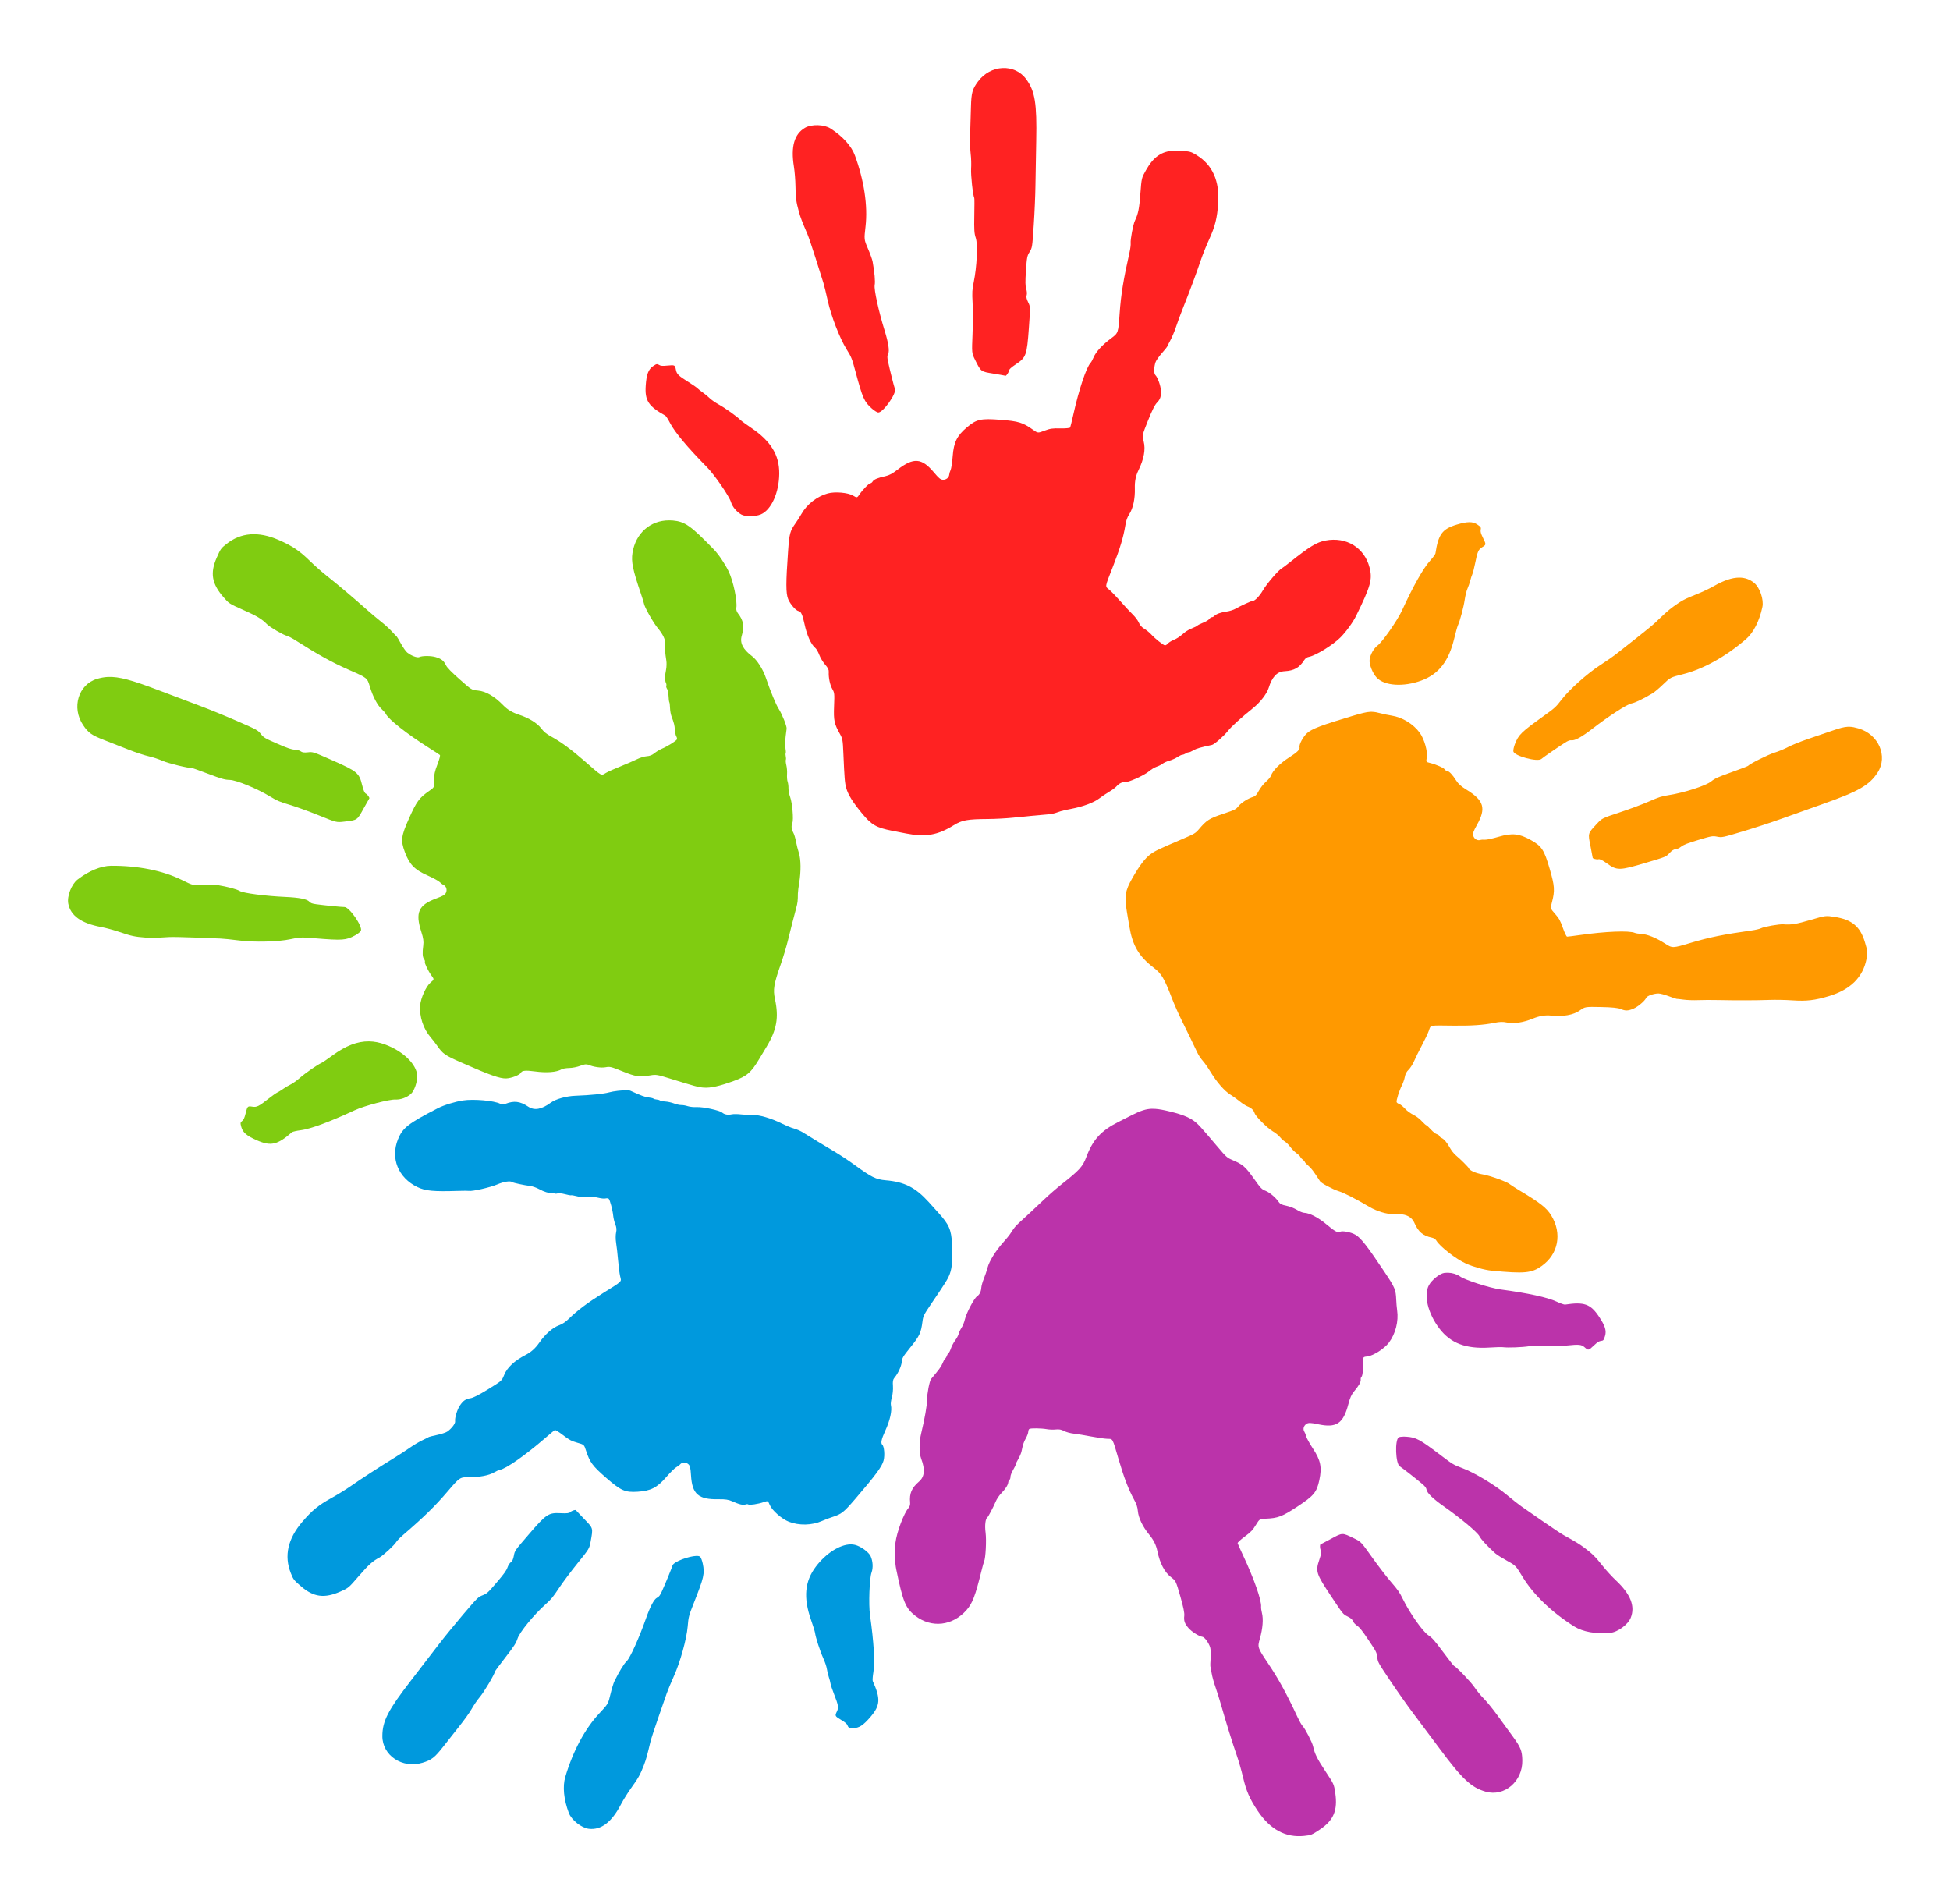
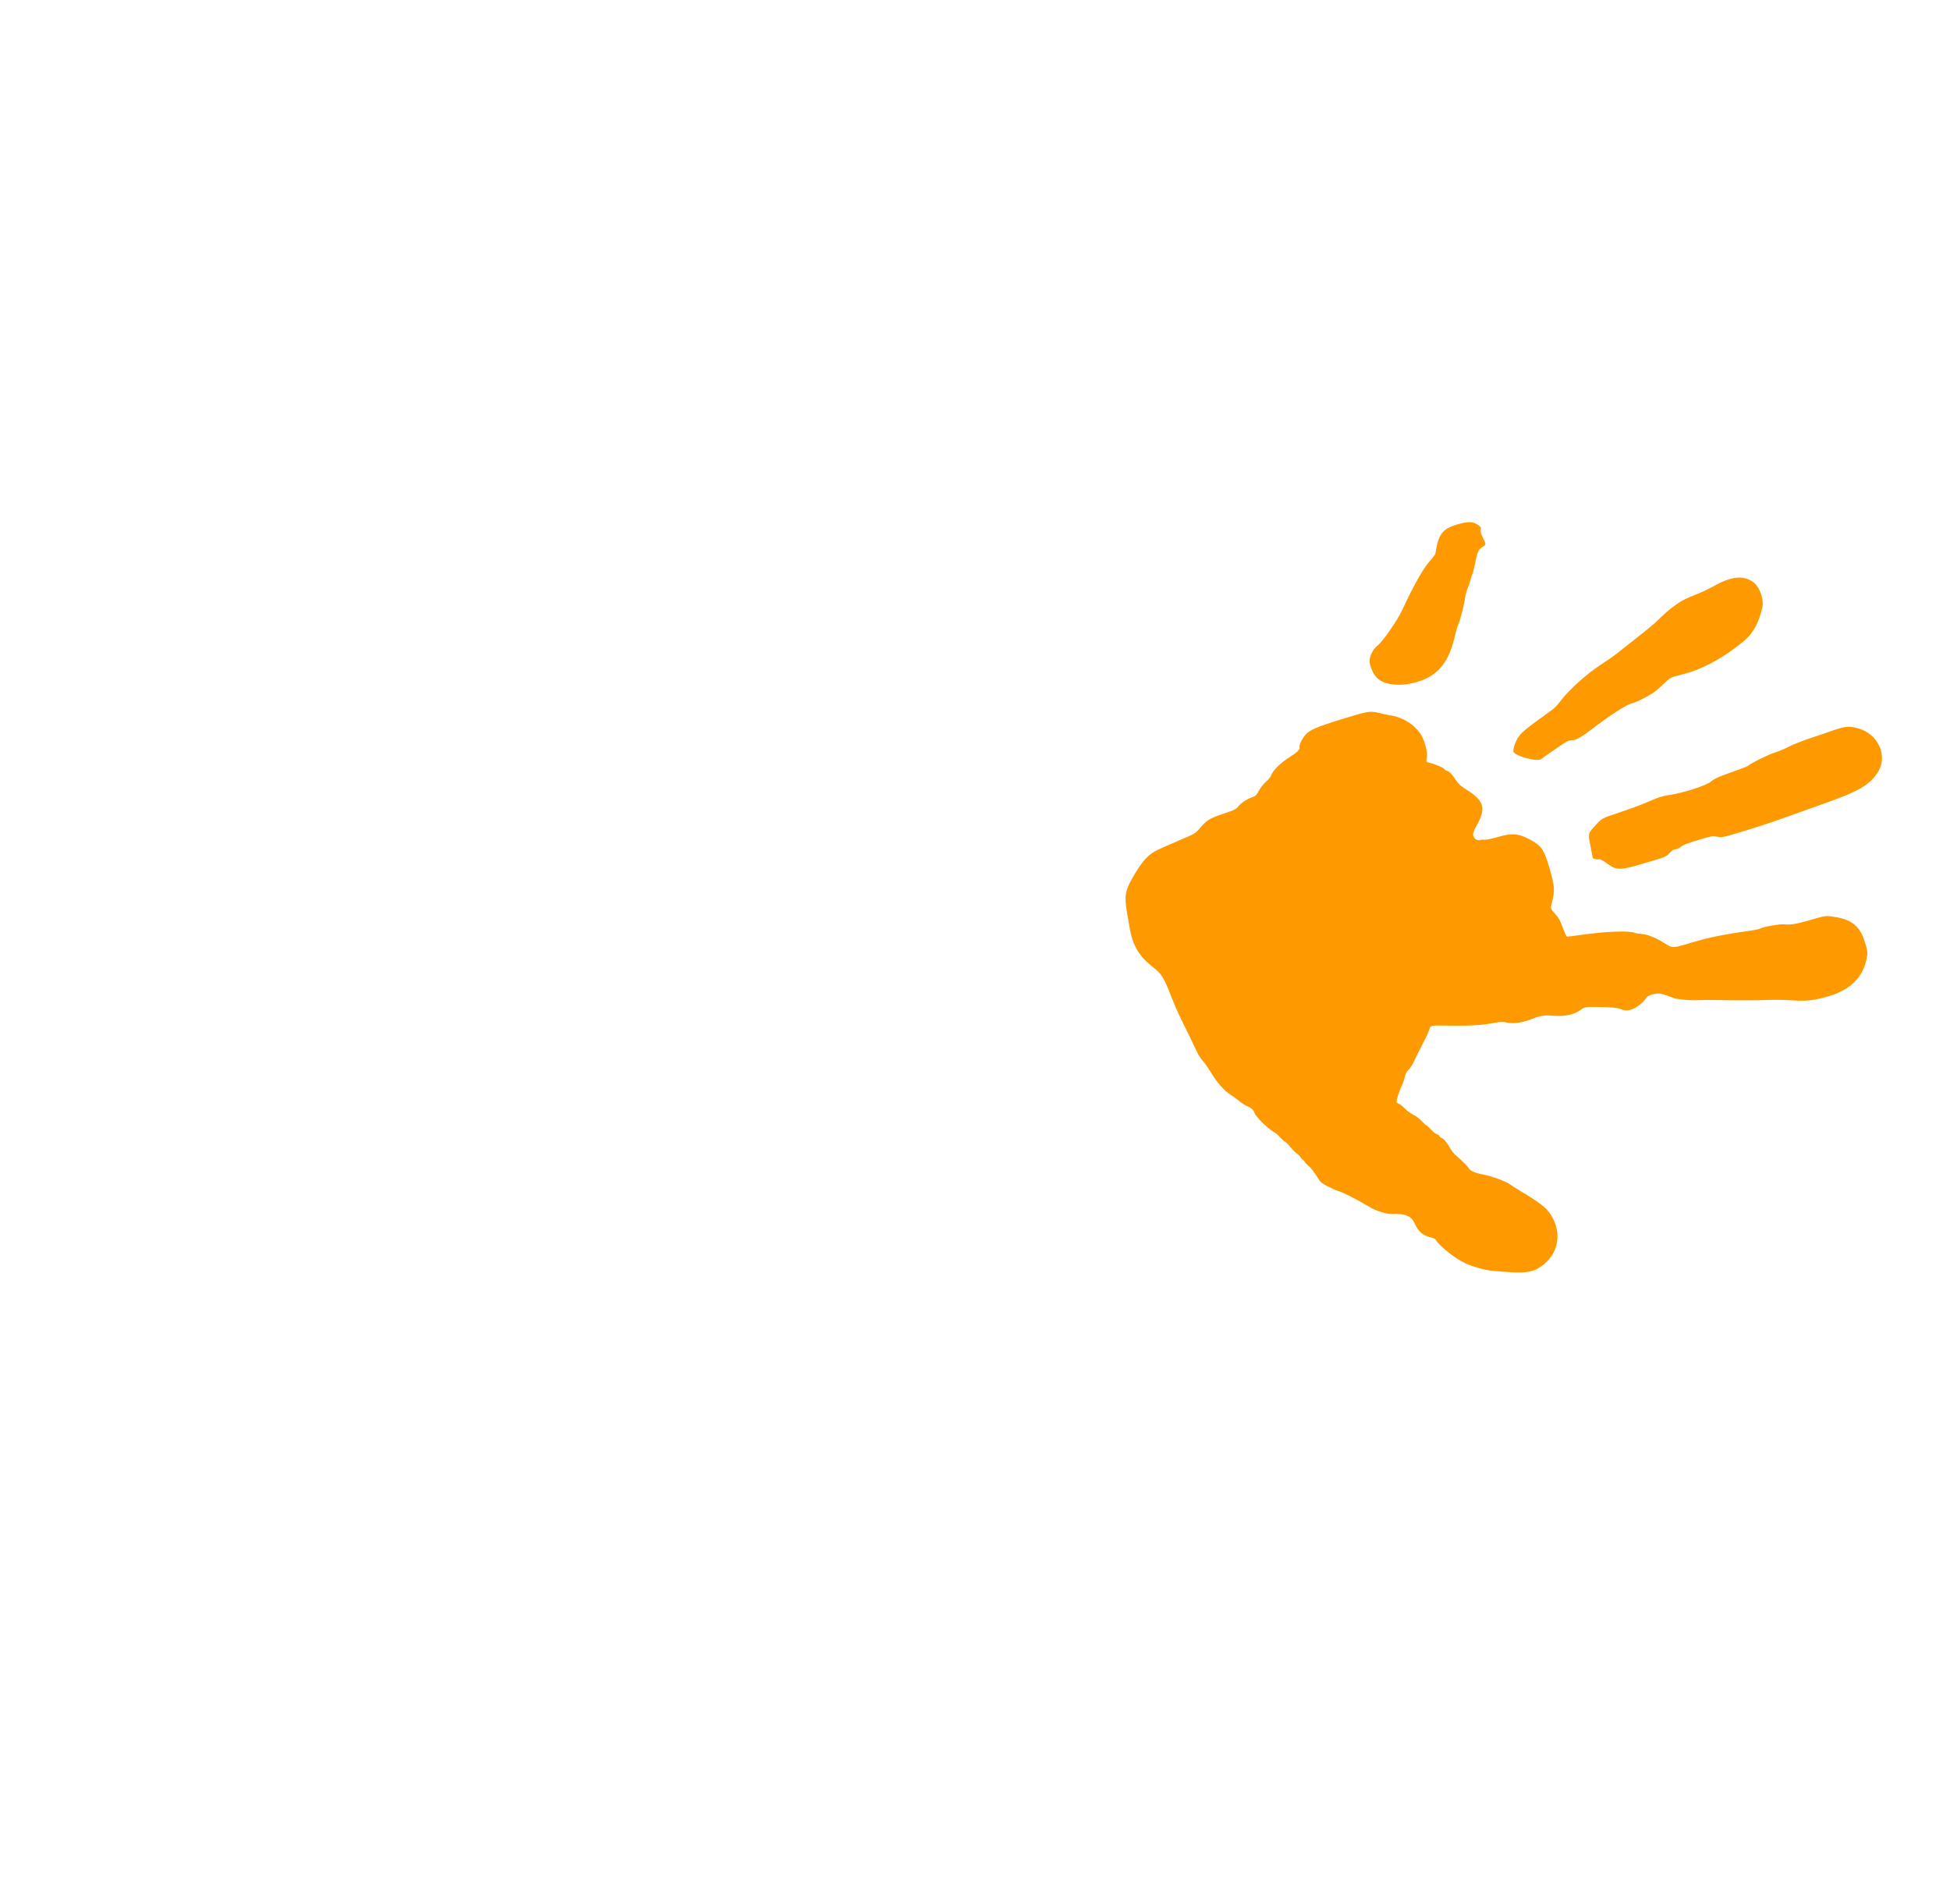
<svg xmlns="http://www.w3.org/2000/svg" xmlns:ns1="http://www.inkscape.org/namespaces/inkscape" xmlns:ns2="http://sodipodi.sourceforge.net/DTD/sodipodi-0.dtd" width="860" height="839.787" id="svg4164" version="1.1" ns1:version="0.48.2 r9819" ns2:docname="logo mans color.svg">
  <defs id="defs4166" />
  <ns2:namedview id="base" pagecolor="#ffffff" bordercolor="#666666" borderopacity="1.0" ns1:pageopacity="0.0" ns1:pageshadow="2" ns1:zoom="0.35" ns1:cx="-427.85715" ns1:cy="329.45456" ns1:document-units="px" ns1:current-layer="layer1" showgrid="false" fit-margin-top="30" fit-margin-left="30" fit-margin-right="30" fit-margin-bottom="30" ns1:window-width="1600" ns1:window-height="848" ns1:window-x="-8" ns1:window-y="-8" ns1:window-maximized="1" />
  <g ns1:groupmode="layer" id="layer1" ns1:label="color" ns2:insensitive="true">
    <g id="g3829" transform="translate(32.852,54.387)">
-       <path id="path3054" d="m 409.25,-24.375 c -3.981,0.198 -8.021,2.207 -10.781,5.938 -2.481,3.354 -2.931,4.97 -3.094,11.062 -0.077,2.871 -0.233,8.053 -0.344,11.5 -0.11,3.447 -0.011,7.681 0.219,9.406 0.23,1.725 0.308,4.642 0.188,6.469 -0.187,2.824 0.798,11.798 1.406,12.969 0.093,0.178 0.079,3.683 0,7.781 -0.121,6.3 -0.014,7.818 0.656,9.812 0.943,2.808 0.481,12.796 -0.906,19.469 -0.673,3.238 -0.76,4.562 -0.5,9.188 0.167,2.97 0.156,9.157 -0.031,13.75 -0.341,8.351 -0.351,8.377 1.156,11.406 2.627,5.28 2.437,5.086 8.219,6.031 2.78,0.455 5.056,0.87 5.094,0.906 0.29,0.275 1.48,-1.351 1.531,-2.094 0.045,-0.662 0.945,-1.509 3.094,-2.938 4.555,-3.027 4.891,-3.979 5.75,-15.969 0.673,-9.392 0.67,-9.403 -0.312,-11.406 -0.704,-1.435 -0.901,-2.302 -0.656,-3.062 0.201,-0.625 0.135,-1.767 -0.188,-2.781 -0.42,-1.32 -0.46,-3.195 -0.125,-8.094 0.411,-6.015 0.53,-6.504 1.625,-8.281 1.147,-1.862 1.154,-2.039 1.812,-11.781 0.367,-5.432 0.698,-13.264 0.75,-17.406 0.052,-4.142 0.212,-12.986 0.344,-19.656 0.329,-16.68 -0.522,-22.007 -4.438,-27.344 -2.543,-3.466 -6.488,-5.073 -10.469,-4.875 z M 327.844,0.812 c -2.112,-0.059 -4.246,0.335 -5.656,1.156 -4.729,2.756 -6.323,8.288 -4.906,17.094 0.347,2.157 0.657,6.022 0.688,8.562 0.062,5.182 0.327,7.117 1.5,11.312 0.754,2.694 1.384,4.344 3.812,10 0.51,1.187 2.145,6.009 3.625,10.719 1.481,4.71 2.995,9.509 3.375,10.688 0.38,1.178 1.254,4.8 1.969,8.062 1.431,6.531 5.266,16.423 8.188,21.125 2.22,3.574 2.424,4.074 4,9.938 3.189,11.864 3.829,13.28 7.188,16.281 1.047,0.936 2.321,1.747 2.812,1.781 2.091,0.151 8.146,-8.308 7.406,-10.344 -0.451,-1.242 -2.278,-8.493 -3.031,-12.031 -0.408,-1.918 -0.405,-2.654 0.031,-3.469 0.679,-1.269 0.144,-4.807 -1.562,-10.312 -2.636,-8.502 -4.729,-18.116 -4.375,-20.031 C 353.21,69.702 352.866,65.831 352,61 c -0.167,-0.933 -1.102,-3.529 -2.062,-5.75 -1.747,-4.038 -1.715,-4.043 -1.062,-9.781 1.044,-9.184 -0.642,-20.271 -4.688,-31.312 -1.522,-4.153 -5.42,-8.471 -10.75,-11.875 -1.41,-0.901 -3.481,-1.41 -5.594,-1.469 z m 157.312,11.219 c -5.687,0.205 -9.288,2.751 -12.594,8.625 -1.928,3.424 -1.955,3.408 -2.469,10.281 -0.495,6.618 -0.946,8.944 -2.406,12 -0.802,1.679 -2.068,8.378 -1.875,9.969 0.074,0.612 -0.155,2.455 -0.531,4.125 -2.681,11.891 -3.774,18.596 -4.344,26.875 -0.588,8.556 -0.581,8.574 -3.781,10.938 -3.762,2.777 -6.624,5.854 -7.688,8.344 -0.419,0.981 -0.991,2.072 -1.312,2.406 -1.892,1.967 -5.184,11.81 -7.656,22.938 -0.629,2.832 -1.26,5.343 -1.375,5.594 -0.127,0.276 -1.798,0.454 -4.25,0.406 -3.422,-0.066 -4.548,0.056 -7.031,1 -2.948,1.121 -2.932,1.156 -5.125,-0.406 -4.423,-3.152 -6.353,-3.764 -14.281,-4.375 -8.739,-0.674 -10.614,-0.262 -14.844,3.312 -4.42,3.735 -5.814,6.597 -6.281,12.75 -0.209,2.752 -0.631,5.498 -0.938,6.125 -0.306,0.627 -0.561,1.517 -0.594,2 -0.09,1.318 -1.391,2.352 -2.844,2.25 -1.049,-0.074 -1.759,-0.697 -3.938,-3.281 -5.367,-6.366 -8.946,-6.63 -16.031,-1.156 -2.263,1.749 -3.662,2.506 -5.375,2.875 -3.267,0.703 -4.999,1.403 -5.562,2.312 -0.268,0.433 -0.685,0.801 -0.969,0.781 -0.595,-0.042 -3.393,2.784 -4.812,4.875 -1.111,1.637 -1.135,1.63 -2.875,0.594 -2.248,-1.339 -7.961,-1.841 -11.156,-0.969 -4.692,1.281 -9.202,4.783 -11.594,9.031 -0.624,1.108 -1.781,2.934 -2.562,4.031 -2.522,3.539 -2.797,4.628 -3.344,12.344 -0.994,14.04 -1.008,18.628 0.031,21.219 0.875,2.181 3.529,5.202 4.656,5.281 0.969,0.068 1.704,1.673 2.531,5.594 1.062,5.035 2.902,9.123 4.812,10.688 0.465,0.381 1.247,1.73 1.719,3 0.472,1.27 1.616,3.196 2.562,4.281 1.294,1.484 1.691,2.29 1.625,3.25 -0.163,2.378 0.541,5.775 1.562,7.531 0.966,1.661 0.996,2.012 0.781,7.562 -0.247,6.397 0.077,7.786 2.594,12.281 1.145,2.046 1.256,2.667 1.5,8.312 0.5,11.579 0.63,13.222 1.281,15.562 0.804,2.891 2.942,6.327 7.062,11.281 4.104,4.934 6.181,6.161 13.156,7.531 2.775,0.545 5.608,1.087 6.281,1.219 8.46,1.661 13.824,0.726 20.844,-3.625 3.728,-2.311 5.907,-2.706 15.375,-2.781 3.073,-0.025 7.844,-0.278 10.594,-0.562 5.87,-0.607 10.979,-1.093 14.844,-1.406 2.615,-0.212 3.308,-0.368 6.438,-1.469 0.699,-0.246 2.835,-0.715 4.719,-1.062 4.976,-0.918 9.928,-2.766 12.25,-4.562 1.115,-0.863 3.054,-2.182 4.312,-2.906 1.258,-0.724 2.752,-1.813 3.281,-2.406 1.207,-1.354 2.499,-1.986 3.906,-1.906 1.548,0.088 8.317,-2.972 10.406,-4.719 0.965,-0.807 2.478,-1.751 3.406,-2.062 0.928,-0.312 2.12,-0.895 2.625,-1.312 0.505,-0.418 1.828,-1.024 2.969,-1.344 1.141,-0.32 2.799,-1.052 3.656,-1.625 0.857,-0.573 1.806,-1.015 2.125,-1 0.319,0.015 0.975,-0.257 1.438,-0.562 0.463,-0.306 1.057,-0.52 1.344,-0.5 0.286,0.02 1.221,-0.392 2.094,-0.906 1.338,-0.788 2.978,-1.26 8.188,-2.375 1.038,-0.222 5.397,-4.06 7.031,-6.188 1.452,-1.891 5.893,-5.901 11.125,-10.094 3.067,-2.458 6.03,-6.277 6.812,-8.812 1.512,-4.902 3.695,-7.232 7,-7.406 4.247,-0.224 6.591,-1.555 8.719,-4.938 0.453,-0.72 1.245,-1.249 1.969,-1.375 2.993,-0.52 10.719,-5.269 14.031,-8.625 2.543,-2.577 5.507,-6.708 6.875,-9.5 6.435,-13.136 7.259,-16.077 5.906,-21.312 -2.264,-8.763 -10.247,-13.644 -19.438,-11.875 -3.87,0.745 -6.856,2.547 -15.688,9.562 -1.644,1.306 -3.218,2.505 -3.531,2.656 -1.368,0.661 -6.627,6.765 -8.312,9.656 -1.627,2.791 -3.71,4.888 -4.781,4.812 -0.467,-0.033 -5.179,2.144 -7.25,3.344 -0.936,0.542 -2.727,1.101 -4.031,1.281 -2.62,0.362 -4.601,1.081 -5.438,1.969 -0.301,0.32 -0.784,0.553 -1.094,0.531 -0.31,-0.022 -0.808,0.365 -1.125,0.812 -0.317,0.447 -1.598,1.174 -2.812,1.656 -1.214,0.482 -2.296,1.05 -2.438,1.25 -0.142,0.2 -1.203,0.718 -2.312,1.156 -1.109,0.438 -2.537,1.229 -3.188,1.781 -2.519,2.141 -3.281,2.651 -5.125,3.438 -1.049,0.447 -2.138,1.18 -2.469,1.594 -0.331,0.414 -0.883,0.74 -1.188,0.719 -0.735,-0.052 -4.409,-2.986 -6.094,-4.844 -0.74,-0.816 -2.105,-1.916 -3.031,-2.469 -1.131,-0.675 -1.929,-1.583 -2.406,-2.719 -0.391,-0.93 -1.611,-2.553 -2.719,-3.625 -1.108,-1.072 -3.481,-3.611 -5.281,-5.656 -1.8,-2.046 -4.032,-4.371 -4.969,-5.156 -2,-1.678 -2.173,-0.737 1.656,-10.531 2.938,-7.514 4.553,-12.787 5.344,-17.75 0.365,-2.291 0.825,-3.661 1.812,-5.188 1.627,-2.516 2.539,-6.745 2.406,-11.281 -0.092,-3.131 0.396,-5.561 1.625,-8.062 2.385,-4.856 3.164,-9.177 2.281,-12.594 -0.702,-2.715 -0.707,-2.74 1.906,-9.281 1.795,-4.493 3.012,-6.902 3.875,-7.781 1.549,-1.579 1.939,-2.818 1.812,-5.438 -0.103,-2.146 -1.437,-5.848 -2.469,-6.844 -0.692,-0.668 -0.621,-3.641 0.125,-5.719 0.254,-0.707 1.493,-2.481 2.75,-3.906 1.257,-1.425 2.274,-2.676 2.281,-2.781 0.007,-0.105 0.646,-1.348 1.406,-2.75 0.76,-1.402 1.914,-4.075 2.531,-5.969 0.617,-1.894 2.004,-5.667 3.094,-8.375 2.714,-6.747 6.126,-15.902 7.844,-21.062 0.787,-2.363 2.476,-6.554 3.75,-9.344 2.593,-5.68 3.494,-9.327 3.938,-15.812 0.671,-9.822 -2.473,-16.908 -9.438,-21.219 -2.621,-1.622 -2.873,-1.662 -7.25,-1.969 -0.902,-0.063 -1.75,-0.092 -2.562,-0.062 z m -228.188,94.188 c -0.421,-0.018 -0.887,0.232 -1.844,0.906 -2.027,1.428 -2.852,3.599 -3.188,8.5 -0.456,6.669 1.162,9.12 8.625,13.281 0.326,0.182 1.282,1.665 2.125,3.312 2.021,3.95 7.674,10.719 16.25,19.406 3.331,3.374 9.842,12.85 10.594,15.406 0.62,2.108 2.533,4.383 4.625,5.531 1.76,0.966 6.113,0.925 8.531,-0.094 4.621,-1.946 8.063,-9.58 8.125,-18 0.06,-8.16 -3.676,-14.286 -12.344,-20.156 -2.174,-1.472 -4.325,-3.031 -4.75,-3.469 -1.467,-1.511 -6.703,-5.255 -9.531,-6.812 -1.561,-0.86 -3.405,-2.156 -4.125,-2.875 -0.72,-0.719 -2.006,-1.774 -2.875,-2.375 -0.869,-0.601 -1.95,-1.442 -2.375,-1.875 -0.425,-0.433 -2.196,-1.664 -3.938,-2.75 -4.542,-2.832 -5.259,-3.55 -5.625,-5.438 -0.416,-2.146 -0.467,-2.192 -3.75,-1.875 -2.179,0.211 -2.982,0.156 -3.719,-0.312 -0.317,-0.202 -0.56,-0.302 -0.812,-0.312 z" style="fill:#ff2222;fill-opacity:1;stroke:none" ns1:connector-curvature="0" />
-       <path id="path3046" d="m 262.188,175.094 c -8.233,-0.002 -14.746,5.705 -16.094,14.375 -0.605,3.894 0.098,7.318 3.719,18 0.674,1.988 1.276,3.873 1.312,4.219 0.16,1.511 4.098,8.531 6.25,11.094 2.078,2.474 3.37,5.142 2.938,6.125 -0.189,0.429 0.257,5.551 0.688,7.906 0.194,1.064 0.146,2.993 -0.125,4.281 -0.544,2.588 -0.553,4.663 0,5.75 0.199,0.391 0.25,0.934 0.125,1.219 -0.125,0.284 0.03,0.894 0.344,1.344 0.314,0.449 0.612,1.882 0.656,3.188 0.044,1.306 0.203,2.518 0.344,2.719 0.14,0.201 0.274,1.37 0.312,2.562 0.038,1.192 0.324,2.795 0.625,3.594 1.165,3.094 1.383,3.998 1.5,6 0.067,1.139 0.347,2.424 0.625,2.875 0.282,0.451 0.404,1.065 0.281,1.344 -0.297,0.675 -4.245,3.135 -6.562,4.094 -1.018,0.421 -2.542,1.346 -3.375,2.031 -1.017,0.836 -2.114,1.246 -3.344,1.312 -1.008,0.054 -2.992,0.663 -4.375,1.344 -1.383,0.681 -4.592,2.09 -7.125,3.094 -2.533,1.003 -5.445,2.29 -6.5,2.906 -2.254,1.316 -1.418,1.786 -9.344,-5.125 -6.081,-5.303 -10.533,-8.549 -14.938,-10.969 -2.033,-1.117 -3.146,-2.055 -4.25,-3.5 -1.819,-2.381 -5.498,-4.656 -9.812,-6.062 -2.978,-0.971 -5.092,-2.217 -7.031,-4.219 -3.765,-3.885 -7.58,-6.115 -11.094,-6.438 -2.793,-0.257 -2.788,-0.269 -8.062,-4.938 -3.623,-3.207 -5.526,-5.141 -6.062,-6.25 -0.964,-1.991 -1.991,-2.797 -4.5,-3.562 -2.054,-0.627 -5.964,-0.634 -7.25,0 -0.862,0.425 -3.64,-0.628 -5.344,-2.031 -0.58,-0.477 -1.802,-2.211 -2.719,-3.875 -0.917,-1.664 -1.748,-3.081 -1.844,-3.125 -0.097,-0.042 -1.093,-1.061 -2.156,-2.25 -1.063,-1.189 -3.207,-3.124 -4.781,-4.344 -1.574,-1.22 -4.631,-3.81 -6.812,-5.75 -5.434,-4.832 -12.91,-11.14 -17.188,-14.5 -1.959,-1.539 -5.367,-4.547 -7.562,-6.688 -4.471,-4.359 -7.577,-6.455 -13.531,-9.062 -9.018,-3.948 -16.716,-3.35 -23.125,1.75 -2.412,1.919 -2.546,2.109 -4.312,6.125 -2.913,6.623 -2.136,11.364 2.906,17.188 2.572,2.971 2.579,2.976 8.875,5.781 6.062,2.701 8.085,3.907 10.469,6.312 1.309,1.322 7.187,4.738 8.75,5.094 0.601,0.137 2.274,1.019 3.719,1.938 10.288,6.539 16.243,9.825 23.844,13.156 7.855,3.443 7.856,3.439 9,7.25 1.344,4.478 3.297,8.189 5.281,10.031 0.781,0.726 1.575,1.647 1.781,2.062 1.213,2.445 9.392,8.884 19.031,14.969 2.453,1.548 4.615,2.963 4.812,3.156 0.217,0.212 -0.221,1.864 -1.094,4.156 -1.218,3.199 -1.456,4.281 -1.406,6.938 0.06,3.153 0.054,3.151 -2.156,4.688 -4.461,3.099 -5.623,4.713 -8.875,11.969 -3.585,7.999 -3.842,9.906 -1.906,15.094 2.023,5.421 4.241,7.701 9.875,10.219 2.519,1.126 4.951,2.437 5.438,2.938 0.487,0.5 1.244,1.087 1.688,1.281 1.21,0.53 1.712,2.073 1.125,3.406 -0.424,0.963 -1.207,1.416 -4.375,2.594 -7.804,2.902 -9.26,6.202 -6.5,14.719 0.885,2.721 1.075,4.263 0.844,6 -0.441,3.312 -0.322,5.162 0.344,6 0.317,0.398 0.49,0.958 0.375,1.219 -0.24,0.546 1.48,4.083 2.969,6.125 1.165,1.599 1.156,1.65 -0.406,2.938 -2.02,1.664 -4.398,6.885 -4.656,10.188 -0.379,4.849 1.402,10.283 4.594,13.969 0.832,0.961 2.138,2.644 2.906,3.75 2.479,3.569 3.39,4.224 10.469,7.344 12.88,5.677 17.211,7.198 20,7.094 2.349,-0.087 6.076,-1.559 6.531,-2.594 0.391,-0.889 2.156,-1.045 6.125,-0.5 5.098,0.7 9.57,0.364 11.688,-0.906 0.515,-0.309 2.052,-0.578 3.406,-0.594 1.355,-0.016 3.566,-0.444 4.906,-0.969 1.833,-0.717 2.744,-0.823 3.625,-0.438 2.184,0.956 5.565,1.431 7.562,1.062 1.889,-0.349 2.286,-0.263 7.438,1.812 5.938,2.393 7.356,2.601 12.438,1.75 2.313,-0.387 2.916,-0.302 8.312,1.375 11.068,3.439 12.67,3.885 15.094,4.062 2.993,0.219 6.977,-0.669 13.031,-2.875 6.03,-2.197 7.824,-3.741 11.469,-9.844 1.45,-2.428 2.929,-4.879 3.281,-5.469 4.42,-7.402 5.35,-12.736 3.625,-20.812 -0.916,-4.289 -0.564,-6.532 2.562,-15.469 1.015,-2.901 2.402,-7.472 3.062,-10.156 1.411,-5.73 2.677,-10.694 3.688,-14.438 0.683,-2.533 0.76,-3.245 0.781,-6.562 0.005,-0.741 0.285,-2.89 0.594,-4.781 0.816,-4.993 0.751,-10.301 -0.156,-13.094 -0.436,-1.34 -1.025,-3.634 -1.281,-5.062 -0.257,-1.429 -0.776,-3.145 -1.156,-3.844 -0.867,-1.593 -0.987,-3.046 -0.438,-4.344 0.605,-1.428 -0.03,-8.818 -0.969,-11.375 -0.434,-1.181 -0.77,-2.959 -0.75,-3.938 0.02,-0.979 -0.152,-2.259 -0.375,-2.875 -0.223,-0.616 -0.334,-2.13 -0.25,-3.312 0.084,-1.182 -0.063,-2.937 -0.312,-3.938 -0.25,-1 -0.341,-2.08 -0.219,-2.375 0.122,-0.295 0.1,-0.961 -0.031,-1.5 -0.132,-0.539 -0.147,-1.175 -0.031,-1.438 0.116,-0.263 0.064,-1.317 -0.125,-2.312 -0.29,-1.526 -0.178,-3.22 0.531,-8.5 0.141,-1.052 -2.018,-6.431 -3.469,-8.688 -1.29,-2.005 -3.57,-7.566 -5.75,-13.906 -1.278,-3.717 -3.877,-7.751 -6,-9.344 -4.104,-3.079 -5.514,-5.924 -4.562,-9.094 1.223,-4.073 0.747,-6.73 -1.719,-9.875 -0.524,-0.669 -0.813,-1.62 -0.688,-2.344 0.521,-2.993 -1.335,-11.843 -3.375,-16.094 -1.567,-3.264 -4.397,-7.489 -6.562,-9.719 -10.191,-10.492 -12.709,-12.256 -18.094,-12.75 -0.563,-0.052 -1.107,-0.062 -1.656,-0.062 z m -247.469,69.062 c -1.634,0.08 -3.164,0.373 -4.75,0.844 -8.243,2.447 -11.346,12.629 -6.188,20.344 2.319,3.468 3.726,4.477 9.406,6.688 2.677,1.042 7.48,2.92 10.688,4.188 3.207,1.268 7.204,2.572 8.906,2.938 1.702,0.366 4.478,1.301 6.156,2.031 2.595,1.129 11.411,3.271 12.719,3.094 0.199,-0.027 3.481,1.136 7.312,2.594 5.889,2.241 7.366,2.645 9.469,2.688 2.961,0.06 12.219,3.879 18.031,7.438 2.821,1.727 4.027,2.246 8.469,3.562 2.852,0.845 8.677,2.96 12.938,4.688 7.746,3.141 7.703,3.115 11.062,2.719 5.857,-0.69 5.658,-0.533 8.5,-5.656 1.367,-2.463 2.515,-4.508 2.562,-4.531 0.356,-0.18 -0.756,-1.826 -1.438,-2.125 -0.608,-0.266 -1.1,-1.37 -1.719,-3.875 -1.311,-5.31 -2.098,-5.987 -13.094,-10.844 -8.613,-3.805 -8.627,-3.78 -10.844,-3.531 -1.589,0.179 -2.492,0.05 -3.125,-0.438 -0.521,-0.401 -1.624,-0.711 -2.688,-0.75 -1.384,-0.051 -3.158,-0.656 -7.656,-2.625 -5.523,-2.418 -5.947,-2.651 -7.25,-4.281 -1.365,-1.709 -1.521,-1.81 -10.469,-5.719 -4.989,-2.18 -12.244,-5.146 -16.125,-6.594 -3.881,-1.448 -12.141,-4.562 -18.375,-6.938 -11.692,-4.456 -17.598,-6.146 -22.5,-5.906 z m 1.438,83.281 c -4.423,0.03 -9.809,2.226 -14.812,6.094 -2.648,2.047 -4.688,7.322 -4.094,10.531 0.997,5.382 5.702,8.736 14.469,10.375 2.148,0.402 5.849,1.421 8.25,2.25 4.898,1.691 6.842,2.094 11.188,2.406 2.791,0.201 4.512,0.158 10.656,-0.219 1.29,-0.079 6.379,0.022 11.312,0.219 4.933,0.197 9.981,0.398 11.219,0.438 1.237,0.04 4.968,0.415 8.281,0.844 6.63,0.858 17.244,0.6 22.656,-0.562 4.113,-0.883 4.605,-0.903 10.656,-0.406 12.244,1.005 13.822,0.897 17.781,-1.25 1.235,-0.67 2.395,-1.611 2.594,-2.062 0.849,-1.917 -5.084,-10.478 -7.25,-10.469 -1.322,0.006 -8.759,-0.733 -12.344,-1.219 -1.942,-0.264 -2.568,-0.502 -3.188,-1.188 -0.965,-1.068 -4.492,-1.779 -10.25,-2.031 -8.893,-0.39 -18.692,-1.645 -20.375,-2.625 -1.443,-0.84 -5.192,-1.841 -10.031,-2.656 -0.935,-0.157 -3.679,-0.154 -6.094,0 -4.39,0.281 -4.382,0.27 -9.562,-2.281 -8.292,-4.083 -19.303,-6.267 -31.062,-6.188 z m 113.75,77.438 c -5.133,-0.065 -10.283,1.941 -16.094,6.188 -2.12,1.549 -4.319,3.06 -4.875,3.312 -1.918,0.871 -7.172,4.52 -9.594,6.656 -1.336,1.179 -3.174,2.471 -4.094,2.906 -0.92,0.435 -2.36,1.291 -3.219,1.906 -0.859,0.615 -2.043,1.34 -2.594,1.594 -0.551,0.254 -2.327,1.508 -3.938,2.781 -4.199,3.319 -5.099,3.761 -7,3.469 -2.161,-0.333 -2.19,-0.292 -3,2.906 -0.538,2.122 -0.873,2.871 -1.562,3.406 -0.791,0.615 -0.842,0.883 -0.344,2.688 0.659,2.39 2.406,3.874 6.906,5.844 6.123,2.681 9.001,2.026 15.438,-3.594 0.281,-0.246 2.008,-0.638 3.844,-0.875 4.401,-0.568 12.677,-3.642 23.75,-8.781 4.301,-1.996 15.402,-4.906 18.062,-4.75 2.194,0.128 4.994,-0.887 6.781,-2.469 1.503,-1.33 2.924,-5.473 2.781,-8.094 -0.272,-5.007 -6.283,-10.818 -14.188,-13.719 -2.394,-0.879 -4.729,-1.345 -7.062,-1.375 z" style="fill:#80cc11;fill-opacity:1;stroke:none" ns1:connector-curvature="0" />
      <path id="path3044" d="m 615.156,175.906 c -1.42,0.005 -3.179,0.356 -5.531,1.062 -6.402,1.924 -8.143,4.268 -9.406,12.719 -0.055,0.369 -1.099,1.818 -2.344,3.188 -2.985,3.283 -7.33,10.944 -12.438,22.031 -1.984,4.306 -8.56,13.739 -10.688,15.344 -1.754,1.323 -3.225,3.918 -3.562,6.281 -0.284,1.987 1.319,6.033 3.125,7.938 3.45,3.638 11.786,4.19 19.688,1.281 7.657,-2.819 12.093,-8.476 14.531,-18.656 0.612,-2.554 1.334,-5.135 1.594,-5.688 0.897,-1.906 2.539,-8.085 3,-11.281 0.254,-1.763 0.8,-3.979 1.219,-4.906 0.419,-0.927 0.962,-2.506 1.219,-3.531 0.256,-1.025 0.682,-2.324 0.938,-2.875 0.255,-0.551 0.785,-2.612 1.188,-4.625 1.049,-5.248 1.456,-6.211 3.094,-7.219 1.861,-1.146 1.86,-1.164 0.406,-4.125 -0.965,-1.965 -1.179,-2.77 -1,-3.625 0.205,-0.981 0.049,-1.229 -1.5,-2.281 -1.025,-0.697 -2.111,-1.035 -3.531,-1.031 z M 734.25,200.344 c -3.179,-0.008 -6.896,1.258 -11.25,3.75 -1.896,1.085 -5.383,2.733 -7.75,3.656 -4.827,1.884 -6.581,2.798 -10.094,5.375 -2.256,1.655 -3.532,2.796 -7.969,7.062 -0.931,0.896 -4.895,4.142 -8.781,7.188 -3.886,3.045 -7.844,6.167 -8.812,6.938 -0.969,0.771 -4.042,2.9 -6.844,4.719 -5.607,3.641 -13.504,10.703 -16.875,15.094 -2.562,3.337 -2.943,3.677 -7.875,7.219 -9.979,7.165 -11.125,8.268 -12.75,12.469 -0.507,1.31 -0.797,2.778 -0.656,3.25 0.595,2.01 10.668,4.691 12.312,3.281 1.003,-0.86 7.142,-5.08 10.188,-7.031 1.651,-1.058 2.303,-1.34 3.219,-1.219 1.427,0.189 4.575,-1.556 9.125,-5.094 7.028,-5.463 15.302,-10.813 17.219,-11.156 1.643,-0.294 5.128,-1.987 9.344,-4.5 0.814,-0.485 2.917,-2.256 4.656,-3.938 3.163,-3.057 3.15,-3.057 8.75,-4.469 8.963,-2.26 18.811,-7.729 27.719,-15.406 3.35,-2.888 5.974,-8.031 7.281,-14.219 0.692,-3.274 -1.125,-8.597 -3.656,-10.656 -1.857,-1.511 -4.028,-2.306 -6.5,-2.312 z m -162.781,59.188 c -1.816,0.096 -3.977,0.667 -8.031,1.875 -13.49,4.018 -17.817,5.677 -19.875,7.562 -1.733,1.588 -3.605,5.105 -3.281,6.188 0.278,0.93 -0.966,2.188 -4.344,4.344 -4.338,2.768 -7.491,5.942 -8.281,8.281 -0.192,0.569 -1.197,1.736 -2.219,2.625 -1.022,0.889 -2.443,2.701 -3.125,3.969 -0.932,1.734 -1.516,2.379 -2.438,2.656 -2.283,0.686 -5.217,2.519 -6.5,4.094 -1.213,1.489 -1.543,1.651 -6.812,3.406 -6.074,2.023 -7.305,2.811 -10.625,6.75 -1.511,1.793 -2.021,2.095 -7.219,4.312 -10.66,4.549 -12.164,5.284 -14.125,6.719 -2.422,1.771 -4.879,4.991 -8.062,10.594 -3.171,5.579 -3.551,7.927 -2.375,14.938 0.468,2.789 0.949,5.636 1.062,6.312 1.427,8.502 4.173,13.183 10.719,18.219 3.477,2.674 4.624,4.572 8.031,13.406 1.106,2.867 3.046,7.246 4.281,9.719 2.637,5.279 4.876,9.931 6.531,13.438 1.12,2.372 1.492,2.959 3.625,5.5 0.477,0.568 1.698,2.359 2.688,4 2.612,4.333 6.094,8.335 8.594,9.875 1.2,0.739 3.098,2.109 4.219,3.031 1.121,0.922 2.633,1.901 3.375,2.188 1.692,0.652 2.765,1.655 3.188,3 0.464,1.48 5.722,6.723 8.094,8.062 1.095,0.619 2.475,1.741 3.094,2.5 0.619,0.759 1.588,1.643 2.156,1.969 0.569,0.325 1.642,1.357 2.344,2.312 0.702,0.955 1.974,2.244 2.812,2.844 0.838,0.6 1.59,1.353 1.688,1.656 0.098,0.304 0.551,0.8 1,1.125 0.449,0.325 0.887,0.819 0.969,1.094 0.082,0.275 0.774,1.021 1.562,1.656 1.209,0.974 2.245,2.331 5.125,6.812 0.574,0.893 5.714,3.627 8.281,4.406 2.281,0.692 7.608,3.425 13.375,6.844 3.381,2.004 7.976,3.38 10.625,3.219 5.121,-0.313 8.047,0.937 9.375,3.969 1.706,3.896 3.772,5.639 7.688,6.438 0.833,0.17 1.627,0.711 2,1.344 1.542,2.618 8.723,8.177 13.031,10.094 3.308,1.472 8.218,2.829 11.312,3.125 14.561,1.393 17.609,1.08 22.031,-2.031 7.403,-5.207 9.145,-14.366 4.25,-22.344 -2.061,-3.359 -4.822,-5.52 -14.5,-11.312 -1.801,-1.078 -3.467,-2.166 -3.719,-2.406 -1.1,-1.048 -8.638,-3.785 -11.938,-4.344 -3.186,-0.539 -5.911,-1.752 -6.219,-2.781 -0.134,-0.449 -3.803,-4.109 -5.656,-5.625 -0.837,-0.685 -2.028,-2.187 -2.656,-3.344 -1.262,-2.324 -2.625,-3.905 -3.75,-4.375 -0.405,-0.169 -0.817,-0.546 -0.906,-0.844 -0.089,-0.298 -0.564,-0.642 -1.094,-0.781 -0.53,-0.139 -1.714,-1.065 -2.594,-2.031 -0.88,-0.966 -1.763,-1.813 -2,-1.875 -0.237,-0.062 -1.105,-0.804 -1.906,-1.688 -0.801,-0.884 -2.066,-1.93 -2.812,-2.344 -2.892,-1.603 -3.614,-2.145 -5,-3.594 -0.789,-0.824 -1.84,-1.649 -2.344,-1.812 -0.504,-0.164 -1.007,-0.52 -1.094,-0.812 -0.211,-0.706 1.199,-5.175 2.344,-7.406 0.503,-0.981 1.09,-2.657 1.281,-3.719 0.234,-1.296 0.793,-2.34 1.688,-3.188 0.732,-0.694 1.825,-2.429 2.438,-3.844 0.613,-1.415 2.157,-4.532 3.438,-6.938 1.28,-2.405 2.658,-5.316 3.062,-6.469 0.865,-2.463 -0.078,-2.288 10.438,-2.156 8.067,0.101 13.577,-0.241 18.5,-1.25 2.272,-0.466 3.723,-0.511 5.5,-0.125 2.927,0.636 7.177,0.005 11.375,-1.719 2.897,-1.189 5.351,-1.612 8.125,-1.344 5.385,0.521 9.739,-0.251 12.625,-2.281 2.294,-1.614 2.27,-1.64 9.312,-1.5 4.837,0.096 7.591,0.378 8.719,0.875 2.024,0.893 3.28,0.854 5.688,-0.188 1.972,-0.853 4.963,-3.403 5.531,-4.719 0.381,-0.883 3.199,-1.903 5.406,-1.938 0.751,-0.012 2.817,0.544 4.594,1.219 1.776,0.674 3.337,1.187 3.438,1.156 0.101,-0.03 1.482,0.127 3.062,0.344 1.58,0.217 4.479,0.309 6.469,0.219 1.99,-0.09 5.988,-0.096 8.906,-0.031 7.27,0.162 17.065,0.148 22.5,-0.062 2.489,-0.097 7.034,-0.021 10.094,0.188 6.229,0.425 9.931,-0.004 16.156,-1.875 9.428,-2.833 14.952,-8.275 16.531,-16.312 0.594,-3.025 0.568,-3.265 -0.688,-7.469 -2.07,-6.933 -5.761,-9.986 -13.375,-11.156 -3.884,-0.597 -3.886,-0.629 -10.5,1.312 -6.368,1.869 -8.657,2.258 -12.031,1.969 -1.853,-0.159 -8.611,1.04 -10.031,1.781 -0.547,0.285 -2.367,0.701 -4.062,0.938 -12.073,1.682 -18.739,3.021 -26.688,5.406 -8.214,2.465 -8.192,2.475 -11.531,0.312 -3.925,-2.541 -7.857,-4.101 -10.562,-4.219 -1.065,-0.047 -2.261,-0.254 -2.688,-0.438 -2.508,-1.077 -12.871,-0.67 -24.156,0.938 -2.872,0.409 -5.443,0.738 -5.719,0.719 -0.303,-0.021 -1.055,-1.564 -1.875,-3.875 -1.144,-3.226 -1.679,-4.196 -3.438,-6.188 -2.088,-2.364 -2.096,-2.366 -1.406,-4.969 1.391,-5.251 1.253,-7.271 -0.969,-14.906 -2.449,-8.416 -3.508,-9.989 -8.344,-12.688 -5.053,-2.82 -8.171,-3.169 -14.094,-1.438 -2.649,0.774 -5.399,1.378 -6.094,1.312 -0.695,-0.066 -1.63,-0.014 -2.094,0.125 -1.265,0.38 -2.646,-0.448 -3.062,-1.844 -0.301,-1.008 0.003,-1.925 1.656,-4.875 4.066,-7.266 3.057,-10.705 -4.562,-15.406 -2.434,-1.502 -3.614,-2.526 -4.562,-4 -1.809,-2.809 -3.107,-4.168 -4.156,-4.375 -0.499,-0.099 -0.95,-0.384 -1.031,-0.656 -0.171,-0.571 -3.824,-2.19 -6.281,-2.781 -1.923,-0.463 -1.919,-0.475 -1.562,-2.469 0.461,-2.576 -1.12,-8.129 -3.062,-10.812 -2.852,-3.94 -7.713,-6.916 -12.531,-7.656 -1.257,-0.193 -3.354,-0.624 -4.656,-0.969 -1.575,-0.417 -2.705,-0.659 -3.906,-0.688 -0.25,-0.006 -0.522,-0.014 -0.781,0 z M 782.125,266.125 c -1.764,0.081 -3.694,0.628 -6.844,1.719 -2.714,0.94 -7.61,2.607 -10.875,3.719 -3.265,1.112 -7.185,2.708 -8.719,3.531 -1.534,0.824 -4.217,1.938 -5.969,2.469 -2.708,0.82 -10.806,4.862 -11.688,5.844 -0.134,0.15 -3.418,1.411 -7.281,2.781 -5.938,2.107 -7.308,2.733 -8.938,4.062 -2.295,1.872 -11.829,4.946 -18.562,6 -3.268,0.511 -4.513,0.908 -8.75,2.781 -2.72,1.203 -8.51,3.369 -12.875,4.812 -7.936,2.624 -7.947,2.647 -10.25,5.125 -4.016,4.32 -3.934,4.037 -2.781,9.781 0.554,2.762 0.989,5.077 0.969,5.125 -0.155,0.368 1.787,0.902 2.5,0.688 0.636,-0.191 1.719,0.336 3.812,1.844 4.438,3.196 5.477,3.172 17,-0.25 9.027,-2.68 9.003,-2.656 10.531,-4.281 1.095,-1.165 1.858,-1.68 2.656,-1.719 0.656,-0.032 1.695,-0.497 2.531,-1.156 1.087,-0.858 2.829,-1.524 7.531,-2.938 5.774,-1.735 6.264,-1.867 8.312,-1.469 2.147,0.418 2.307,0.411 11.656,-2.406 5.213,-1.571 12.699,-4.027 16.594,-5.438 3.895,-1.411 12.212,-4.366 18.5,-6.594 15.726,-5.571 20.417,-8.268 24.031,-13.812 4.695,-7.203 0.427,-16.963 -8.5,-19.5 -1.505,-0.428 -2.654,-0.683 -3.844,-0.719 -0.248,-0.007 -0.498,-0.011 -0.75,0 z" style="fill:#ff9900;fill-opacity:1;stroke:none" ns1:connector-curvature="0" />
-       <path id="path3030" d="m 243.594,426.438 c -2.155,-0.017 -5.877,0.387 -7.812,0.938 -2.293,0.652 -8.238,1.255 -14.938,1.5 -3.928,0.144 -8.578,1.431 -10.719,3 -4.138,3.033 -7.274,3.612 -10.031,1.781 -3.543,-2.353 -6.244,-2.696 -9.969,-1.25 -0.792,0.308 -1.75,0.299 -2.406,-0.031 -2.713,-1.368 -11.715,-2.156 -16.375,-1.438 -3.578,0.551 -8.425,2.044 -11.188,3.469 -13,6.706 -15.432,8.616 -17.469,13.625 -3.409,8.384 0.099,17.032 8.531,21.094 3.55,1.71 7.008,2.051 18.281,1.688 2.098,-0.067 4.096,-0.065 4.438,0 1.492,0.286 9.36,-1.497 12.438,-2.812 2.971,-1.27 5.904,-1.73 6.719,-1.031 0.356,0.305 5.372,1.384 7.75,1.656 1.074,0.123 2.908,0.773 4.062,1.406 2.318,1.272 4.3,1.839 5.5,1.625 0.432,-0.077 0.983,0.017 1.219,0.219 0.236,0.202 0.885,0.232 1.406,0.062 0.521,-0.17 1.956,-0.025 3.219,0.312 1.262,0.337 2.486,0.576 2.719,0.5 0.233,-0.076 1.38,0.096 2.531,0.406 1.152,0.31 2.774,0.524 3.625,0.469 3.299,-0.216 4.207,-0.188 6.156,0.281 1.109,0.267 2.425,0.385 2.938,0.25 0.512,-0.135 1.144,-0.074 1.375,0.125 0.56,0.48 1.755,4.973 2,7.469 0.108,1.097 0.524,2.848 0.938,3.844 0.505,1.216 0.638,2.366 0.344,3.562 -0.241,0.98 -0.25,3.041 0,4.562 0.25,1.521 0.65,4.972 0.875,7.688 0.225,2.716 0.623,5.905 0.906,7.094 0.605,2.54 1.29,1.86 -7.625,7.438 -6.84,4.279 -11.249,7.613 -14.844,11.125 -1.659,1.621 -2.86,2.426 -4.562,3.062 -2.806,1.049 -6.026,3.904 -8.625,7.625 -1.794,2.568 -3.647,4.194 -6.125,5.469 -4.811,2.475 -8.046,5.512 -9.375,8.781 -1.056,2.598 -1.032,2.589 -7.031,6.281 -4.12,2.536 -6.564,3.777 -7.781,3.969 -2.185,0.344 -3.257,1.072 -4.719,3.25 -1.197,1.784 -2.328,5.554 -2.094,6.969 0.157,0.948 -1.662,3.308 -3.5,4.531 -0.625,0.416 -2.641,1.075 -4.5,1.469 -1.859,0.394 -3.463,0.794 -3.531,0.875 -0.069,0.08 -1.304,0.703 -2.75,1.375 -1.446,0.672 -3.969,2.161 -5.594,3.312 -1.625,1.152 -4.979,3.32 -7.469,4.844 -6.202,3.797 -14.387,9.133 -18.844,12.25 -2.041,1.427 -5.907,3.802 -8.594,5.281 -5.469,3.013 -8.37,5.403 -12.594,10.344 -6.397,7.483 -8.113,15.011 -5.094,22.625 1.136,2.865 1.295,3.081 4.625,5.938 5.492,4.711 10.276,5.322 17.312,2.188 3.59,-1.599 3.582,-1.633 8.094,-6.844 4.345,-5.017 6.099,-6.574 9.094,-8.156 1.645,-0.869 6.644,-5.514 7.438,-6.906 0.306,-0.536 1.639,-1.884 2.938,-3 9.245,-7.946 14.074,-12.694 19.469,-19 5.575,-6.516 5.584,-6.512 9.562,-6.5 4.676,0.014 8.817,-0.761 11.156,-2.125 0.921,-0.537 2.042,-1.049 2.5,-1.125 2.692,-0.451 11.191,-6.387 19.812,-13.844 2.194,-1.898 4.164,-3.554 4.406,-3.688 0.266,-0.146 1.716,0.719 3.656,2.219 2.708,2.095 3.725,2.621 6.281,3.344 3.035,0.859 3.016,0.876 3.844,3.438 1.671,5.168 2.876,6.812 8.875,12.031 6.613,5.753 8.38,6.502 13.906,6.156 5.775,-0.362 8.549,-1.777 12.594,-6.438 1.809,-2.084 3.818,-4.054 4.438,-4.375 0.62,-0.32 1.373,-0.882 1.688,-1.25 0.859,-1.004 2.488,-1.073 3.594,-0.125 0.799,0.685 1.011,1.595 1.219,4.969 0.511,8.31 3.236,10.699 12.188,10.531 2.86,-0.053 4.405,0.18 6,0.906 3.041,1.384 4.849,1.8 5.844,1.406 0.473,-0.183 1.034,-0.185 1.25,0 0.452,0.388 4.363,-0.2 6.75,-1.031 1.868,-0.651 1.909,-0.651 2.688,1.219 1.006,2.416 5.321,6.201 8.406,7.406 4.53,1.77 10.234,1.64 14.688,-0.344 1.161,-0.518 3.156,-1.274 4.438,-1.688 4.135,-1.336 5.022,-2.007 10.062,-7.875 9.172,-10.677 11.914,-14.395 12.625,-17.094 0.598,-2.273 0.264,-6.233 -0.594,-6.969 -0.737,-0.632 -0.393,-2.391 1.281,-6.031 2.151,-4.675 3.132,-9.043 2.531,-11.438 -0.146,-0.583 0.059,-2.137 0.438,-3.438 0.379,-1.301 0.581,-3.534 0.469,-4.969 -0.154,-1.963 4e-4,-2.862 0.625,-3.594 1.549,-1.812 3.023,-4.919 3.25,-6.938 0.215,-1.909 0.393,-2.267 3.875,-6.594 4.014,-4.987 4.62,-6.266 5.281,-11.375 0.301,-2.325 0.547,-2.886 3.719,-7.562 6.504,-9.592 7.408,-11.014 8.281,-13.281 1.079,-2.8 1.384,-6.847 1.031,-13.281 -0.351,-6.408 -1.312,-8.584 -6.094,-13.844 -1.903,-2.093 -3.82,-4.242 -4.281,-4.75 -5.8,-6.379 -10.646,-8.806 -18.875,-9.5 -4.371,-0.369 -6.356,-1.382 -14,-6.969 -2.481,-1.813 -6.498,-4.432 -8.875,-5.844 -5.074,-3.014 -9.461,-5.696 -12.75,-7.75 -2.225,-1.389 -2.863,-1.673 -6.031,-2.656 -0.708,-0.22 -2.718,-1.093 -4.438,-1.938 -4.541,-2.231 -9.627,-3.714 -12.562,-3.656 -1.409,0.028 -3.746,-0.081 -5.188,-0.25 -1.442,-0.169 -3.252,-0.192 -4.031,-0.031 -1.776,0.367 -3.198,0.122 -4.281,-0.781 -1.19,-0.994 -8.468,-2.562 -11.188,-2.406 -1.256,0.072 -3.038,-0.103 -3.969,-0.406 -0.931,-0.304 -2.221,-0.534 -2.875,-0.5 -0.654,0.034 -2.112,-0.295 -3.219,-0.719 -1.107,-0.424 -2.846,-0.792 -3.875,-0.844 -1.03,-0.051 -2.066,-0.266 -2.312,-0.469 -0.247,-0.202 -0.915,-0.376 -1.469,-0.406 -0.554,-0.03 -1.157,-0.219 -1.375,-0.406 -0.218,-0.187 -1.243,-0.423 -2.25,-0.531 -1.544,-0.165 -3.154,-0.757 -8,-2.969 -0.241,-0.11 -0.781,-0.182 -1.5,-0.188 z m -22.75,185.125 c -0.588,0.028 -1.762,0.482 -2.125,0.906 -0.431,0.504 -1.642,0.635 -4.219,0.5 -5.462,-0.287 -6.347,0.295 -14.188,9.406 -6.142,7.137 -6.125,7.119 -6.531,9.312 -0.291,1.572 -0.663,2.411 -1.312,2.875 -0.534,0.382 -1.154,1.337 -1.5,2.344 -0.45,1.31 -1.559,2.862 -4.75,6.594 -3.917,4.583 -4.249,4.883 -6.188,5.656 -2.031,0.81 -2.193,0.948 -8.531,8.375 -3.534,4.141 -8.488,10.206 -11,13.5 -2.512,3.293 -7.885,10.287 -11.969,15.562 -10.212,13.193 -12.71,18.006 -12.75,24.625 -0.052,8.598 8.807,14.508 17.688,11.812 3.992,-1.212 5.361,-2.269 9.125,-7.062 1.774,-2.259 4.949,-6.299 7.094,-9 2.145,-2.701 4.624,-6.134 5.469,-7.656 0.844,-1.523 2.47,-3.95 3.656,-5.344 1.834,-2.155 6.447,-9.916 6.656,-11.219 0.031,-0.199 2.117,-3.007 4.625,-6.25 3.855,-4.984 4.661,-6.25 5.312,-8.25 0.917,-2.816 7.282,-10.596 12.375,-15.125 2.472,-2.198 3.294,-3.195 5.844,-7.062 1.637,-2.483 5.36,-7.456 8.25,-11.031 5.255,-6.5 5.216,-6.483 5.812,-9.812 1.04,-5.805 1.139,-5.543 -2.938,-9.75 -1.96,-2.023 -3.553,-3.698 -3.562,-3.75 -0.017,-0.098 -0.148,-0.166 -0.344,-0.156 z m 121.438,15.156 c -4.733,0.072 -10.875,3.931 -15.312,9.812 -4.915,6.513 -5.581,13.65 -2.125,23.531 0.867,2.479 1.67,5.02 1.75,5.625 0.277,2.088 2.253,8.188 3.594,11.125 0.74,1.621 1.476,3.775 1.625,4.781 0.149,1.007 0.536,2.656 0.875,3.656 0.339,1.001 0.667,2.274 0.75,2.875 0.083,0.601 0.781,2.683 1.531,4.594 1.957,4.982 2.113,5.954 1.281,7.688 -0.946,1.971 -0.918,2.046 1.906,3.75 1.875,1.131 2.501,1.684 2.812,2.5 0.358,0.936 0.628,1.014 2.5,1.062 2.478,0.063 4.402,-1.172 7.594,-4.906 4.343,-5.081 4.509,-8.022 1,-15.812 -0.153,-0.341 -0.025,-2.112 0.281,-3.938 0.734,-4.376 0.202,-13.13 -1.5,-25.219 -0.661,-4.695 -0.234,-16.218 0.688,-18.719 0.76,-2.062 0.588,-5.018 -0.406,-7.188 -0.836,-1.825 -4.357,-4.375 -6.906,-5 -0.609,-0.149 -1.261,-0.229 -1.938,-0.219 z M 274.25,631.812 c -3.33,0.112 -9.996,2.533 -10.5,4.219 -0.379,1.266 -3.213,8.18 -4.719,11.469 -0.816,1.782 -1.258,2.357 -2.094,2.75 -1.302,0.613 -2.993,3.751 -4.906,9.188 -2.955,8.396 -7.011,17.393 -8.438,18.719 -1.223,1.136 -3.252,4.45 -5.438,8.844 -0.422,0.849 -1.228,3.457 -1.781,5.812 -1.006,4.282 -1.023,4.283 -4.969,8.5 -6.316,6.749 -11.599,16.662 -14.938,27.938 -1.256,4.241 -0.682,10.025 1.562,15.938 1.19,3.128 5.601,6.606 8.844,6.969 5.439,0.608 10.042,-2.899 14.156,-10.812 1.008,-1.938 3.041,-5.193 4.531,-7.25 3.041,-4.196 4.002,-5.933 5.562,-10 1.002,-2.612 1.451,-4.293 2.875,-10.281 0.299,-1.257 1.879,-6.086 3.5,-10.75 1.621,-4.664 3.29,-9.453 3.688,-10.625 0.398,-1.172 1.815,-4.611 3.188,-7.656 2.746,-6.096 5.603,-16.327 6.062,-21.844 0.349,-4.193 0.455,-4.666 2.688,-10.312 4.517,-11.425 4.874,-12.963 3.969,-17.375 -0.282,-1.376 -0.813,-2.773 -1.188,-3.094 -0.298,-0.257 -0.888,-0.37 -1.656,-0.344 z" style="fill:#0099dd;fill-opacity:1;stroke:none" ns1:connector-curvature="0" />
-       <path id="path3028" d="m 475.344,434.594 c -2.784,0.04 -5.185,0.883 -9.156,2.875 -2.528,1.268 -5.105,2.599 -5.719,2.906 -7.706,3.866 -11.364,7.856 -14.25,15.594 -1.533,4.11 -3.06,5.769 -10.5,11.625 -2.415,1.901 -6,5.029 -8,6.938 -4.27,4.074 -8.042,7.542 -10.906,10.156 -1.938,1.769 -2.387,2.37 -4.188,5.156 -0.402,0.623 -1.754,2.259 -3.031,3.688 -3.372,3.772 -6.17,8.314 -6.906,11.156 -0.353,1.364 -1.105,3.563 -1.656,4.906 -0.552,1.343 -1.039,3.082 -1.094,3.875 -0.125,1.809 -0.776,3.107 -1.938,3.906 -1.278,0.879 -4.73,7.464 -5.312,10.125 -0.269,1.229 -0.957,2.904 -1.5,3.719 -0.543,0.815 -1.106,2.017 -1.25,2.656 -0.144,0.639 -0.825,1.923 -1.531,2.875 -0.706,0.952 -1.548,2.554 -1.875,3.531 -0.327,0.978 -0.801,1.911 -1.062,2.094 -0.261,0.183 -0.603,0.756 -0.781,1.281 -0.178,0.525 -0.543,1.059 -0.781,1.219 -0.239,0.159 -0.719,1.09 -1.094,2.031 -0.575,1.443 -1.595,2.804 -5.031,6.875 -0.685,0.811 -1.792,6.536 -1.781,9.219 0.01,2.384 -1.024,8.263 -2.594,14.781 -0.92,3.821 -0.934,8.641 0,11.125 1.806,4.802 1.538,7.964 -0.969,10.125 -3.221,2.777 -4.295,5.273 -3.906,9.25 0.083,0.846 -0.161,1.77 -0.656,2.312 -2.048,2.244 -5.248,10.725 -5.812,15.406 -0.433,3.594 -0.284,8.674 0.344,11.719 2.954,14.326 4.1,17.157 8.375,20.469 7.155,5.543 16.441,4.526 22.625,-2.5 2.604,-2.958 3.874,-6.234 6.562,-17.188 0.5,-2.039 1.032,-3.938 1.188,-4.25 0.677,-1.36 1.094,-9.401 0.656,-12.719 -0.422,-3.203 -0.081,-6.154 0.812,-6.75 0.39,-0.26 2.784,-4.814 3.688,-7.031 0.408,-1.002 1.486,-2.622 2.406,-3.562 1.85,-1.89 2.976,-3.63 3.094,-4.844 0.042,-0.437 0.273,-0.921 0.531,-1.094 0.258,-0.173 0.461,-0.765 0.438,-1.312 -0.023,-0.547 0.492,-1.906 1.156,-3.031 0.665,-1.125 1.198,-2.255 1.188,-2.5 -0.01,-0.245 0.485,-1.287 1.094,-2.312 0.609,-1.026 1.262,-2.54 1.438,-3.375 0.681,-3.235 0.961,-4.093 1.938,-5.844 0.556,-0.996 1.023,-2.252 1.031,-2.781 0.008,-0.53 0.215,-1.112 0.469,-1.281 0.613,-0.41 5.312,-0.344 7.781,0.094 1.085,0.192 2.835,0.255 3.906,0.125 1.307,-0.158 2.458,0.02 3.531,0.625 0.879,0.496 2.874,1.049 4.406,1.219 1.532,0.169 4.949,0.734 7.625,1.25 2.676,0.515 5.873,0.981 7.094,1.031 2.609,0.102 2.157,-0.776 5.125,9.312 2.277,7.74 4.243,12.936 6.656,17.344 1.114,2.035 1.596,3.376 1.75,5.188 0.254,2.985 2.117,6.901 5,10.406 1.989,2.419 3.065,4.614 3.625,7.344 1.087,5.3 3.148,9.214 5.938,11.375 2.217,1.718 2.218,1.728 4.156,8.5 1.332,4.652 1.894,7.339 1.75,8.562 -0.258,2.197 0.14,3.412 1.844,5.406 1.395,1.633 4.7,3.719 6.125,3.875 0.956,0.105 2.755,2.526 3.438,4.625 0.232,0.714 0.341,2.854 0.219,4.75 -0.122,1.896 -0.184,3.507 -0.125,3.594 0.059,0.087 0.305,1.457 0.562,3.031 0.258,1.574 1.047,4.375 1.719,6.25 0.672,1.875 1.859,5.692 2.656,8.5 1.985,6.996 4.887,16.337 6.688,21.469 0.825,2.35 2.08,6.702 2.781,9.688 1.427,6.079 2.911,9.538 6.531,14.938 5.482,8.177 12.292,11.824 20.438,10.969 3.066,-0.322 3.32,-0.407 6.969,-2.844 6.016,-4.019 7.872,-8.442 6.75,-16.062 -0.572,-3.888 -0.573,-3.907 -4.375,-9.656 -3.66,-5.536 -4.69,-7.628 -5.406,-10.938 -0.394,-1.818 -3.53,-7.86 -4.656,-9 -0.434,-0.439 -1.369,-2.106 -2.094,-3.656 -5.16,-11.044 -8.444,-16.98 -13.062,-23.875 -4.773,-7.125 -4.74,-7.141 -3.656,-10.969 1.274,-4.499 1.589,-8.693 0.906,-11.312 -0.269,-1.032 -0.425,-2.257 -0.375,-2.719 0.292,-2.714 -3.142,-12.5 -8,-22.812 -1.236,-2.624 -2.281,-4.981 -2.344,-5.25 -0.069,-0.296 1.157,-1.442 3.125,-2.906 2.747,-2.043 3.521,-2.858 4.906,-5.125 1.645,-2.691 1.654,-2.674 4.344,-2.781 5.427,-0.216 7.295,-0.942 13.938,-5.312 7.323,-4.818 8.563,-6.303 9.719,-11.719 1.208,-5.659 0.585,-8.724 -2.812,-13.875 -1.519,-2.304 -2.859,-4.754 -3,-5.438 -0.141,-0.683 -0.512,-1.598 -0.781,-2 -0.736,-1.098 -0.336,-2.628 0.875,-3.438 0.875,-0.585 1.82,-0.584 5.125,0.125 8.141,1.748 11.155,-0.241 13.406,-8.906 0.719,-2.768 1.371,-4.222 2.5,-5.562 2.153,-2.556 3.048,-4.155 2.938,-5.219 -0.053,-0.506 0.107,-1.061 0.344,-1.219 0.496,-0.331 0.939,-4.227 0.781,-6.75 -0.123,-1.975 -0.104,-2.036 1.906,-2.281 2.597,-0.318 7.414,-3.416 9.406,-6.062 2.926,-3.886 4.335,-9.427 3.625,-14.25 -0.185,-1.258 -0.353,-3.404 -0.406,-4.75 -0.172,-4.342 -0.614,-5.346 -4.906,-11.781 -7.81,-11.71 -10.655,-15.37 -13.062,-16.781 -2.028,-1.189 -5.935,-1.909 -6.875,-1.281 -0.807,0.539 -2.384,-0.313 -5.438,-2.906 -3.922,-3.331 -7.876,-5.433 -10.344,-5.5 -0.6,-0.017 -2.037,-0.597 -3.188,-1.312 -1.151,-0.715 -3.275,-1.534 -4.688,-1.812 -1.932,-0.381 -2.714,-0.764 -3.25,-1.562 -1.328,-1.98 -3.961,-4.237 -5.844,-5 -1.781,-0.721 -2.053,-1.012 -5.281,-5.531 -3.721,-5.21 -4.789,-6.111 -9.531,-8.125 -2.158,-0.917 -2.632,-1.342 -6.281,-5.656 -7.484,-8.849 -8.583,-10.079 -10.531,-11.531 -2.406,-1.794 -6.209,-3.2 -12.5,-4.594 -2.35,-0.521 -4.174,-0.774 -5.844,-0.75 z m 130.469,72.312 c -0.275,-0.009 -0.574,0.018 -0.844,0.031 -0.308,0.016 -0.612,0.016 -0.906,0.062 -1.983,0.314 -5.399,3.058 -6.688,5.344 -2.462,4.368 -0.512,12.492 4.594,19.188 4.948,6.488 11.678,9.041 22.125,8.375 2.621,-0.167 5.271,-0.243 5.875,-0.156 2.085,0.296 8.466,0.062 11.656,-0.438 1.76,-0.279 4.053,-0.377 5.062,-0.25 1.01,0.128 2.695,0.151 3.75,0.094 1.055,-0.057 2.399,-0.02 3,0.062 0.601,0.082 2.77,-0.011 4.812,-0.219 5.325,-0.542 6.336,-0.456 7.781,0.812 1.643,1.442 1.66,1.448 4.062,-0.812 1.594,-1.501 2.318,-1.951 3.188,-2.031 0.998,-0.093 1.169,-0.335 1.719,-2.125 0.729,-2.37 0.048,-4.545 -2.688,-8.625 -3.722,-5.552 -6.489,-6.529 -14.938,-5.25 -0.369,0.056 -2.044,-0.526 -3.719,-1.312 -4.016,-1.886 -12.619,-3.756 -24.719,-5.375 -4.699,-0.629 -15.684,-4.157 -17.844,-5.719 -1.363,-0.986 -3.354,-1.594 -5.281,-1.656 z M 586.25,579.188 c -1.027,0.01 -1.943,0.138 -2.25,0.344 -1.746,1.16 -1.362,11.593 0.469,12.75 1.117,0.706 6.989,5.288 9.75,7.625 1.497,1.266 1.94,1.839 2.094,2.75 0.24,1.419 2.811,3.942 7.531,7.25 7.289,5.109 14.858,11.425 15.75,13.156 0.765,1.484 3.389,4.336 7.031,7.625 0.704,0.635 3.037,2.082 5.156,3.25 3.853,2.123 3.846,2.126 6.844,7.062 4.797,7.901 12.885,15.684 22.844,21.938 3.746,2.352 9.483,3.384 15.781,2.812 3.333,-0.303 7.87,-3.631 9.094,-6.656 2.052,-5.074 -0.05,-10.436 -6.562,-16.531 -1.595,-1.493 -4.233,-4.354 -5.812,-6.344 -3.222,-4.059 -4.598,-5.432 -8.094,-8.031 -2.245,-1.669 -3.742,-2.577 -9.125,-5.562 -1.13,-0.627 -5.383,-3.463 -9.438,-6.281 -4.054,-2.818 -8.197,-5.707 -9.219,-6.406 -1.022,-0.699 -3.968,-3.014 -6.531,-5.156 -5.13,-4.287 -14.186,-9.727 -19.375,-11.656 -3.943,-1.466 -4.383,-1.735 -9.219,-5.406 -9.785,-7.429 -11.195,-8.183 -15.688,-8.5 -0.35,-0.025 -0.689,-0.035 -1.031,-0.031 z m -27.062,42.969 c -1.238,0.027 -2.456,0.729 -5.031,2.125 -2.477,1.343 -4.541,2.438 -4.594,2.438 -0.397,-0.04 -0.321,1.976 0.094,2.594 0.37,0.551 0.169,1.743 -0.656,4.188 -1.748,5.182 -1.411,6.151 5.25,16.156 5.218,7.838 5.184,7.862 7.188,8.844 1.436,0.704 2.103,1.28 2.375,2.031 0.224,0.618 0.999,1.458 1.875,2.062 1.14,0.787 2.297,2.265 5.031,6.344 3.357,5.008 3.622,5.456 3.844,7.531 0.233,2.175 0.306,2.332 5.75,10.438 3.036,4.52 7.537,10.912 10.031,14.219 2.495,3.307 7.802,10.396 11.781,15.75 9.952,13.39 13.887,17.084 20.25,18.906 8.266,2.367 16.359,-4.566 16.156,-13.844 -0.091,-4.171 -0.711,-5.739 -4.312,-10.656 -1.697,-2.317 -4.758,-6.519 -6.781,-9.312 -2.023,-2.793 -4.699,-6.058 -5.938,-7.281 -1.239,-1.224 -3.071,-3.482 -4.094,-5 -1.581,-2.347 -7.864,-8.884 -9.062,-9.438 -0.182,-0.084 -2.334,-2.836 -4.781,-6.125 -3.761,-5.055 -4.781,-6.209 -6.531,-7.375 -2.465,-1.642 -8.199,-9.812 -11.188,-15.938 -1.45,-2.973 -2.212,-4.064 -5.25,-7.562 -1.95,-2.246 -5.711,-7.16 -8.375,-10.906 -4.843,-6.812 -4.86,-6.809 -7.906,-8.281 -2.655,-1.283 -3.887,-1.933 -5.125,-1.906 z" style="fill:#bb33aa;fill-opacity:1;stroke:none" ns1:connector-curvature="0" />
    </g>
  </g>
</svg>